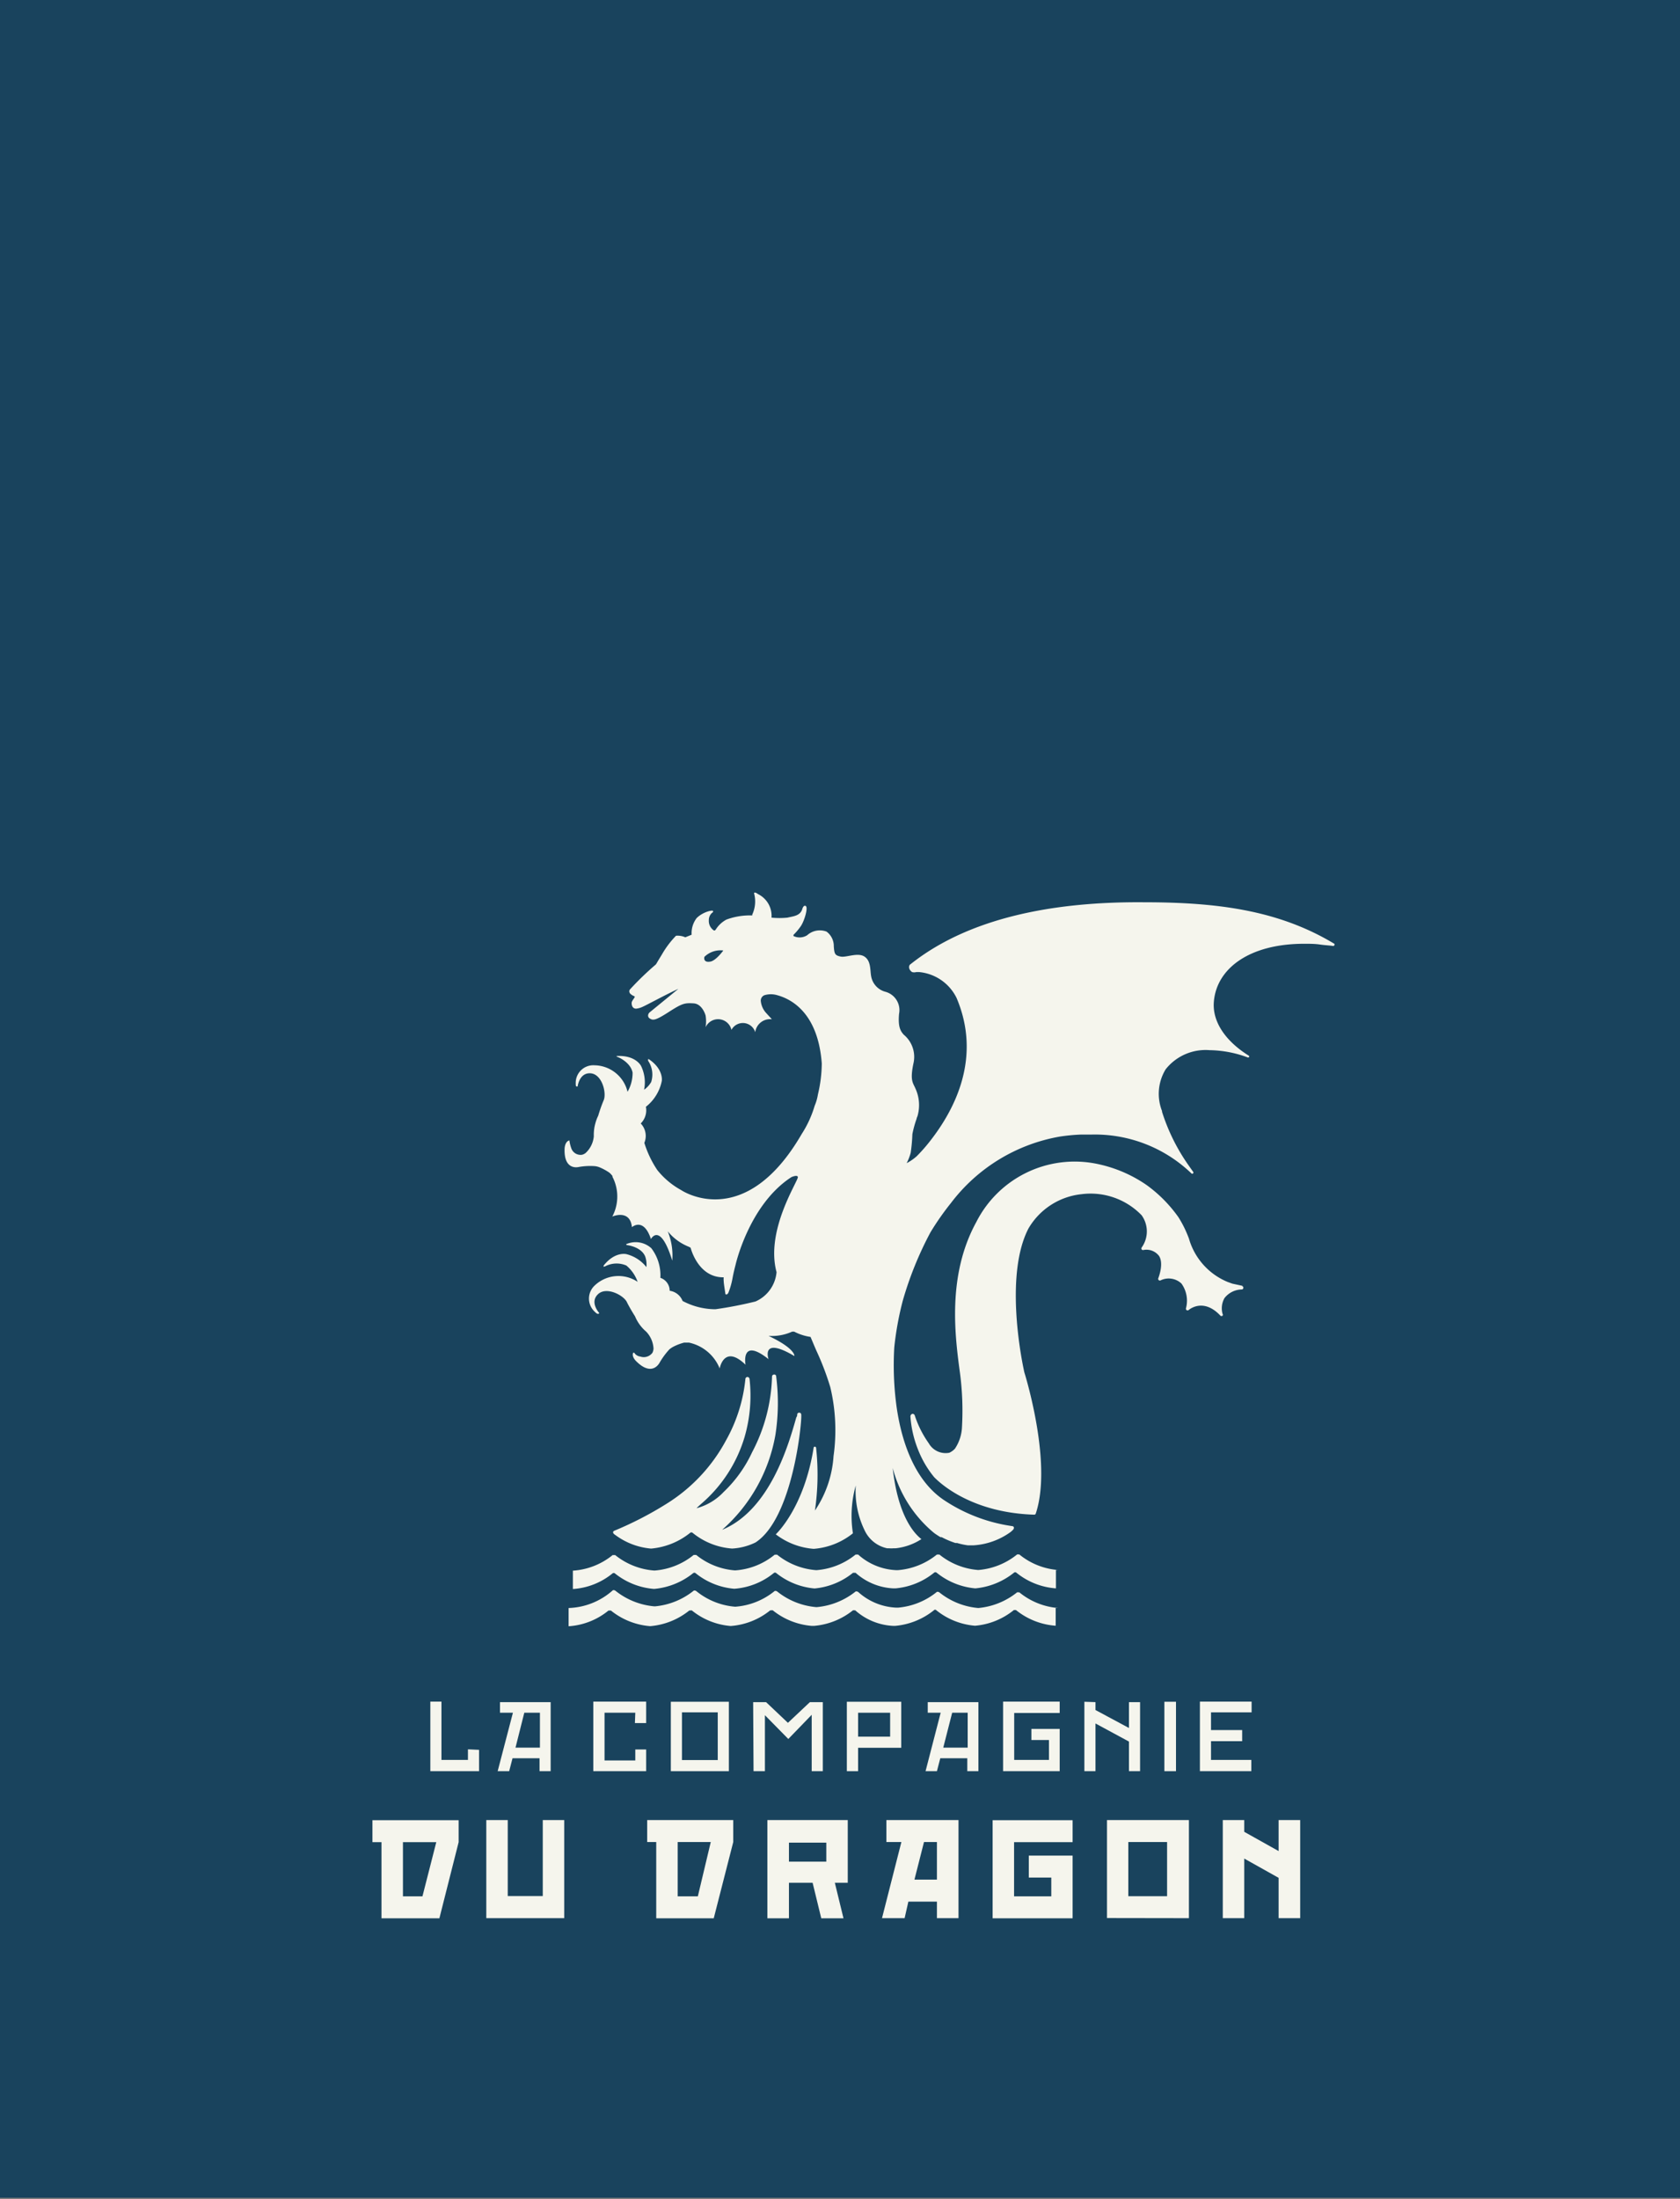
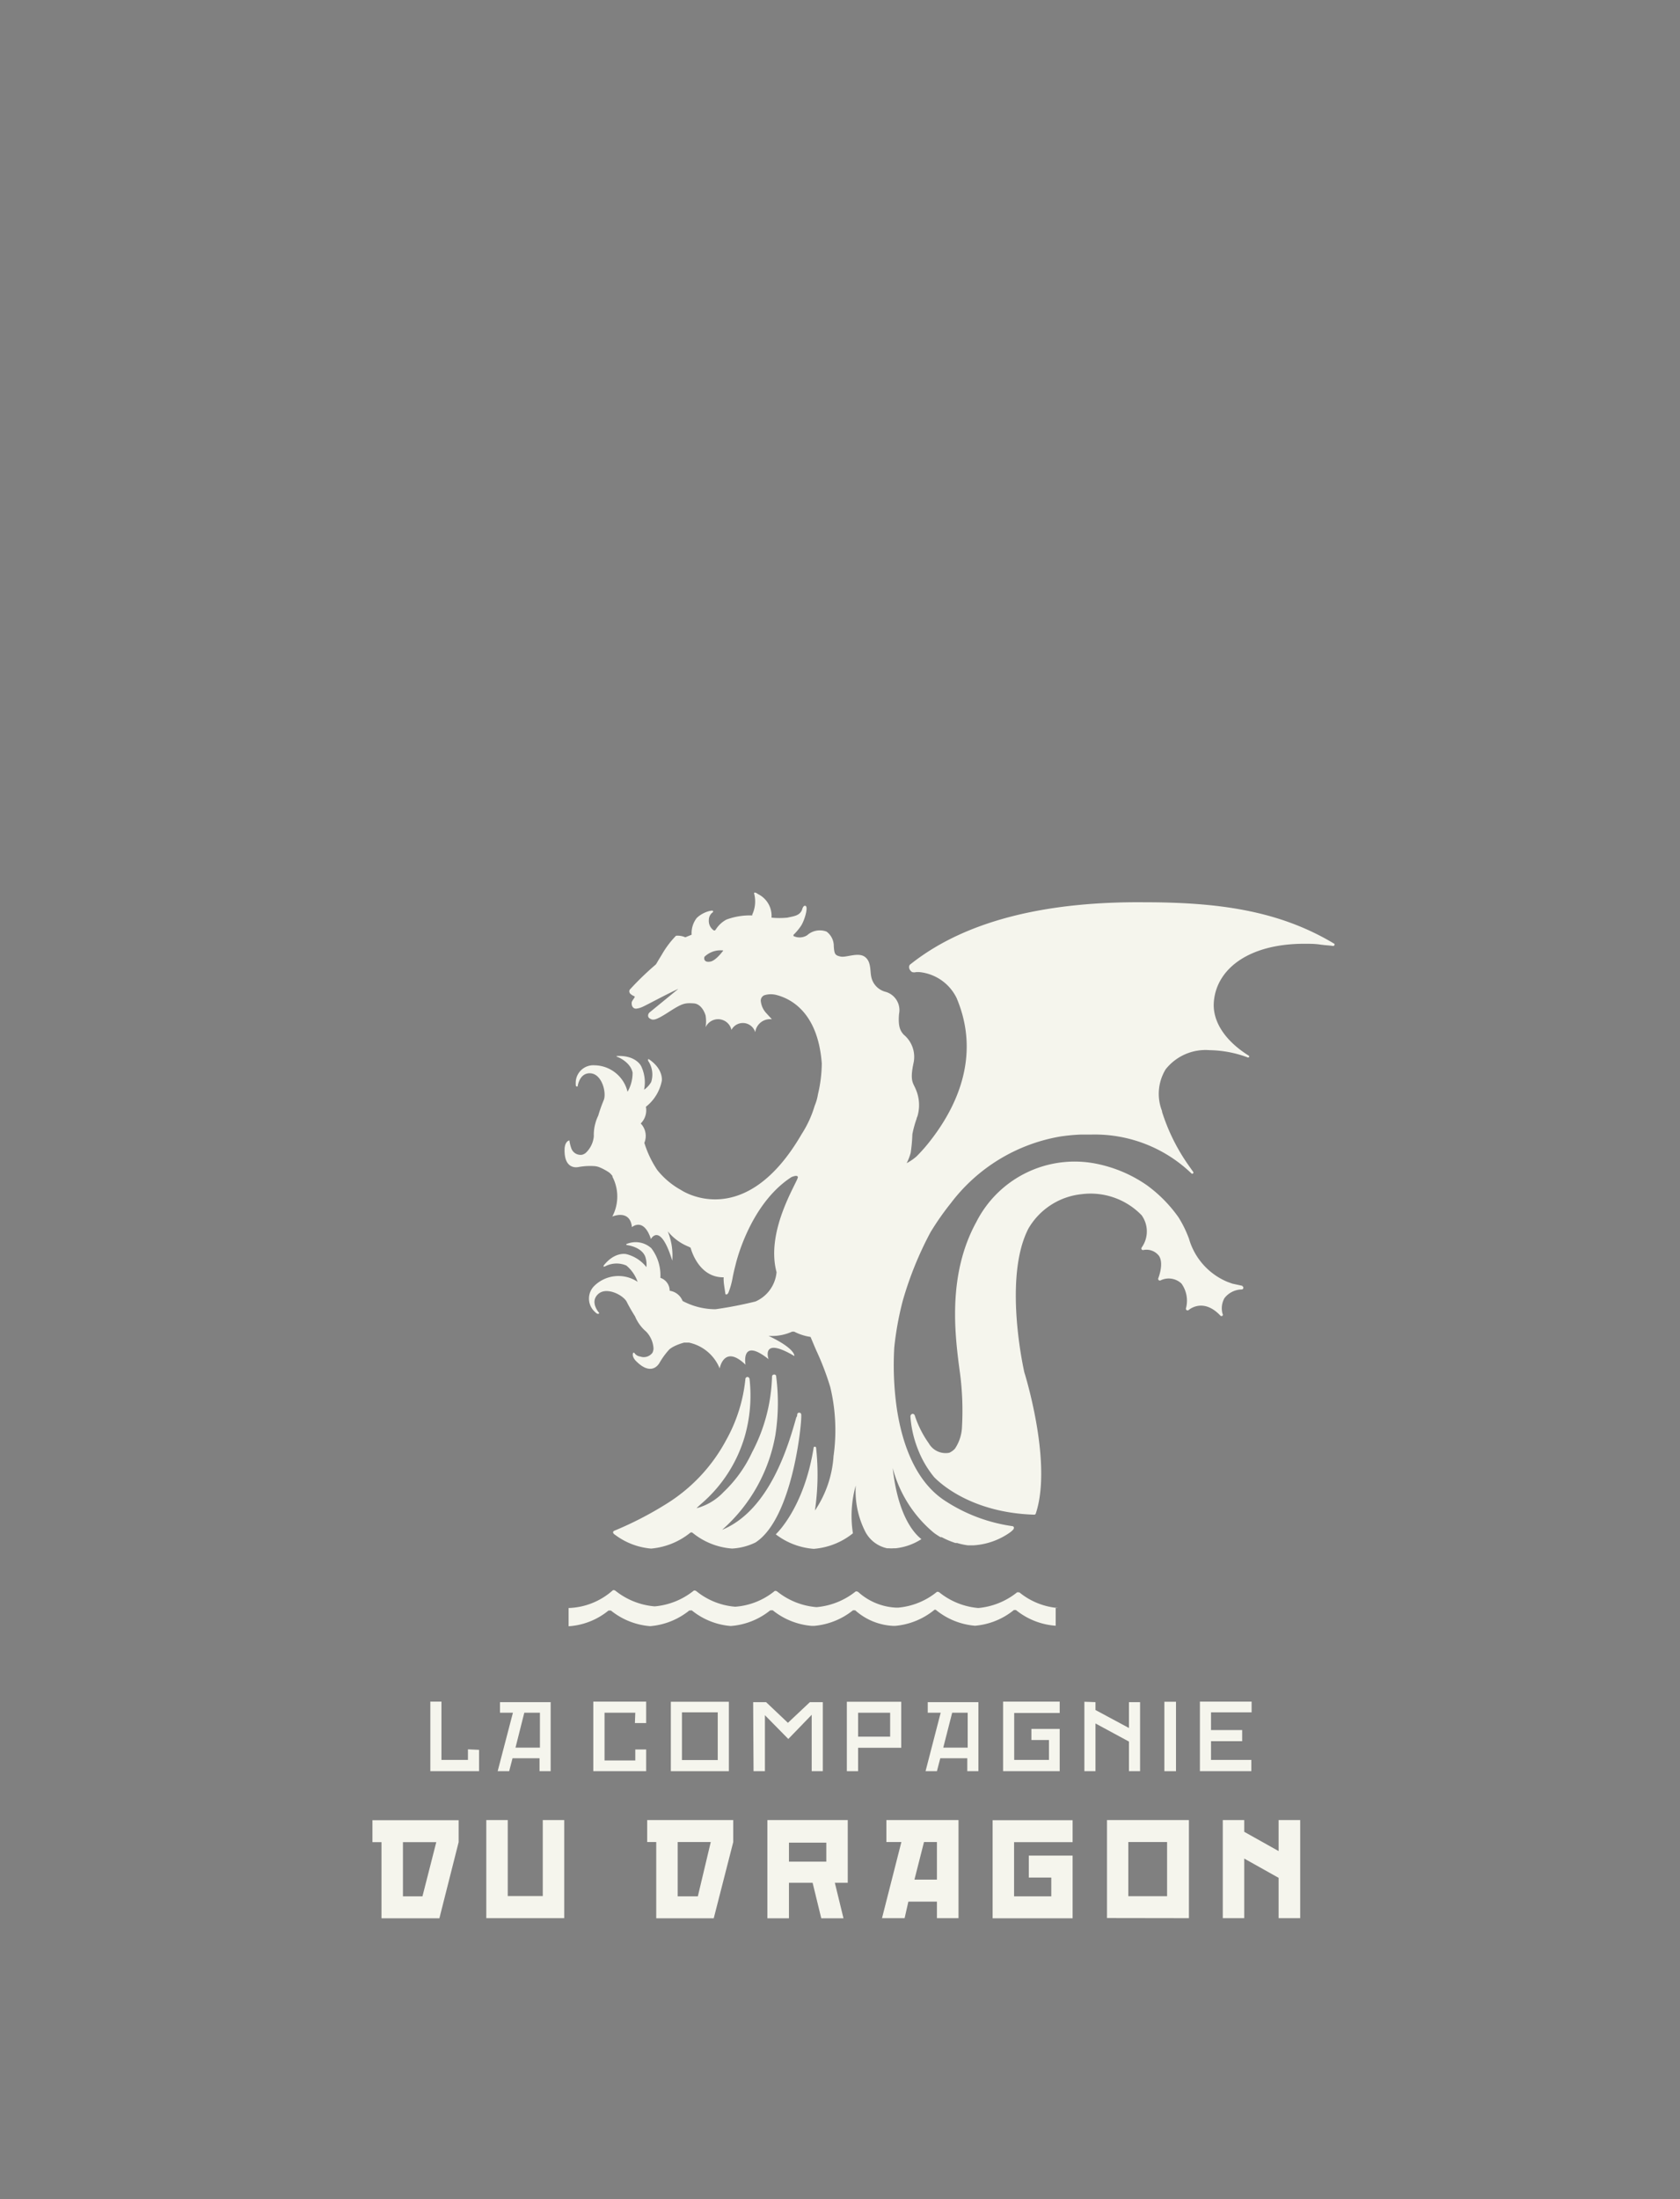
<svg xmlns="http://www.w3.org/2000/svg" id="Calque_1" data-name="Calque 1" viewBox="0 0 130 170.1">
  <rect x="0" y="0" width="130" height="170.1" fill="#808080" stroke="none" />
  <defs>
    <style>.cls-1{fill:#19435d;}.cls-2{fill:#f5f5ed;}</style>
  </defs>
-   <rect class="cls-1" width="130" height="170" />
  <path class="cls-2" d="M96.15,99.46l-.79-.17,0,0L95,99.16a5.16,5.16,0,0,1-3-3.36c-.11-.29-.22-.55-.35-.82a8.6,8.6,0,0,0-.47-.84h0a10.66,10.66,0,0,0-2.43-2.46l-.16-.11A10.46,10.46,0,0,0,84.76,90a8.53,8.53,0,0,0-9.21,4.52c-2.29,4.17-1.64,8.9-1.26,11.73a22.28,22.28,0,0,1,.15,4.11,3.23,3.23,0,0,1-.55,1.7,1.4,1.4,0,0,1-.43.31,1.5,1.5,0,0,1-1.59-.73,8,8,0,0,1-1.08-2.14.18.18,0,0,0-.19-.14.21.21,0,0,0-.15.22,8.49,8.49,0,0,0,.59,2.55,7.83,7.83,0,0,0,1.24,2.12h0c.44.46,2.88,2.76,7.75,2.91h0a.12.12,0,0,0,.12-.09c1.2-3.6-.52-9.7-.84-10.77a2.37,2.37,0,0,1-.09-.36c-.26-1.22-1.43-7.45.36-10.91a5.4,5.4,0,0,1,4.11-2.66A5.49,5.49,0,0,1,88.34,94a2.14,2.14,0,0,1,0,2.5.14.14,0,0,0,0,.14.13.13,0,0,0,.13.05,1.22,1.22,0,0,1,1.22.46c.39.62-.06,1.71-.06,1.72a.13.13,0,0,0,.17.17,1.44,1.44,0,0,1,1.62.24,2.27,2.27,0,0,1,.35,1.92.13.13,0,0,0,.21.13s1.11-1,2.46.44a.13.13,0,0,0,.16,0,.12.12,0,0,0,0-.15,1.61,1.61,0,0,1,.15-1.21,1.73,1.73,0,0,1,1.35-.67.13.13,0,0,0,.11-.15s0-.09-.1-.11" />
  <path class="cls-2" d="M47.38,91a3.31,3.31,0,0,1,0,3.1s1.37-.6,1.52.82c0,0,.9-.8,1.47.92,0,0,.71-1.37,1.65,1.67a4.94,4.94,0,0,0-.35-2.27,4,4,0,0,0,1.64,1.2l.13.07S54,98.83,56,98.8a1.36,1.36,0,0,0,0,.27c0,.17.07.59.13,1,0,.07.13.11.23-.07a5.73,5.73,0,0,0,.33-1.17c.07-.36.15-.7.23-1v0s1-4.48,4.14-6.66l.18-.12c.24-.1.48-.15.5,0,0,.35-2.52,4.12-1.65,7.35a2.74,2.74,0,0,1-1.63,2.27,30.77,30.77,0,0,1-3.1.6,5.46,5.46,0,0,1-2.54-.64,1.26,1.26,0,0,0-1-.79,1.05,1.05,0,0,0-.72-1,3.45,3.45,0,0,0-.7-2.29,1.8,1.8,0,0,0-1.95-.31.05.05,0,0,0,0,0s0,.06.08.07,1.11.15,1.4.89a1.93,1.93,0,0,1,.09.81,2.86,2.86,0,0,0-1.54-1s-.88-.24-1.77.88c0,0,0,0,0,.07s0,0,.1,0a1.9,1.9,0,0,1,1.66-.07,2.89,2.89,0,0,1,.87,1.26,2.67,2.67,0,0,0-3.36.32,1.38,1.38,0,0,0,.05,2c.28.29.34.09.34.09s-.76-.82-.1-1.45,2,.09,2.24.61c.15.31.42.77.63,1.1A3.12,3.12,0,0,0,50,103a2.05,2.05,0,0,1,.57,1.32.91.91,0,0,1-.08.31.83.83,0,0,1-.94.3.68.68,0,0,1-.41-.21.18.18,0,0,0-.09-.09,0,0,0,0,0-.05,0c-.15.31.23.66.23.66,1,1,1.6.51,1.83.08a5.78,5.78,0,0,1,.74-1h0a2,2,0,0,1,.32-.21,4.07,4.07,0,0,1,.82-.31h.37a3.31,3.31,0,0,1,2.38,2s.33-1.9,2-.29c0,0-.4-2.16,1.78-.43,0,0-.63-1.8,2-.24,0,0,.11-.56-2-1.56A3.8,3.8,0,0,0,61.3,103l.15,0a4,4,0,0,0,1.27.41c.15.35.3.72.46,1.08a21.25,21.25,0,0,1,1.07,2.81,14.33,14.33,0,0,1,.25,5.33,8.49,8.49,0,0,1-1.44,4.21,19.18,19.18,0,0,0,.09-4.86.1.1,0,0,0-.1-.08h0a.09.09,0,0,0-.09.08c-.74,4.65-2.87,6.64-2.93,6.7a5.5,5.5,0,0,0,2.9,1.12H63a5.51,5.51,0,0,0,3-1.2,8.67,8.67,0,0,1,.22-3.7,6.92,6.92,0,0,0,.75,3.6,2.49,2.49,0,0,0,1.68,1.26l.15,0a2.18,2.18,0,0,0,.34,0h.16a4.56,4.56,0,0,0,2-.71c-.57-.44-1.82-1.81-2.22-5.5a9.7,9.7,0,0,0,3.17,5l0,0,.12.09h0l.15.1h0l.14.09h0l.12.07,0,0,.09,0a6.43,6.43,0,0,0,1.06.45l.13,0h0a5.3,5.3,0,0,0,.83.18l.45,0h0a5.46,5.46,0,0,0,2.82-1,1.39,1.39,0,0,0,.27-.25c.07-.16,0-.23-.14-.24A12.75,12.75,0,0,1,73,116c-2.38-1.63-3.28-4.8-3.62-7.17a23.71,23.71,0,0,1-.18-4.61,23.92,23.92,0,0,1,.66-3.62A26.93,26.93,0,0,1,72,95.32a21.11,21.11,0,0,1,1.58-2.26,13.48,13.48,0,0,1,8.46-5.15,14.58,14.58,0,0,1,1.57-.15c.26,0,.53,0,.79,0a10.78,10.78,0,0,1,7.79,3,.09.09,0,0,0,.13,0,.09.09,0,0,0,0-.13l-.29-.41A15.07,15.07,0,0,1,89.92,86v-.06h0a3.64,3.64,0,0,1,.28-3.23,3.94,3.94,0,0,1,3.4-1.48,8.78,8.78,0,0,1,2.92.55.11.11,0,0,0,.12,0,.09.09,0,0,0,0-.12c-1.85-1.15-2.84-2.67-2.71-4.18.21-2.55,2.72-4.48,7-4.48.4,0,.81,0,1.22.06s.67.06,1,.11a.08.08,0,0,0,.1-.06.08.08,0,0,0,0-.11c-4.28-2.58-9-3.21-14.73-3.21C81.49,69.73,75,71,70.51,74.54l-.08.06,0,0,0,0c-.14.12-.12.41.15.59a.6.6,0,0,0,.32,0h.23a3.6,3.6,0,0,1,2.89,2c1.93,4.55-.06,8.55-2.09,11.12a12.67,12.67,0,0,1-1,1.13,3.91,3.91,0,0,1-.77.53,4.31,4.31,0,0,0,.31-.8,12.81,12.81,0,0,0,.13-1.44,8.14,8.14,0,0,1,.33-1.2c0-.07.05-.14.07-.21a3.07,3.07,0,0,0-.17-2.14c-.17-.41-.43-.58-.15-1.91a2.23,2.23,0,0,0-.75-2.24c-.25-.28-.45-.6-.36-1.61a1.47,1.47,0,0,0-1.07-1.71,1.51,1.51,0,0,1-1.09-1.2c-.09-.47,0-1.18-.52-1.52s-1.41.09-1.84,0-.49-.19-.53-.79a1.39,1.39,0,0,0-.56-1.14,1.46,1.46,0,0,0-1.5.28,1.09,1.09,0,0,1-1.06.06l0-.09a4.43,4.43,0,0,0,.58-.69c.29-.45.56-1.43.37-1.54s-.28.27-.28.27c-.18.5-.69.52-1.14.63a6.33,6.33,0,0,1-1.23,0,1.87,1.87,0,0,0-1.06-1.83.46.46,0,0,0-.22-.11.06.06,0,0,0-.07.06,2.39,2.39,0,0,1-.14,1.64l0,.07a5.22,5.22,0,0,0-2,.32,2.2,2.2,0,0,0-.83.78h0l-.06.06-.08,0a.88.88,0,0,1-.39-.79.74.74,0,0,1,.26-.58s.11-.06.06-.14-.77.07-1.26.55a1.91,1.91,0,0,0-.39,1.29l-.49.2a1.46,1.46,0,0,0-.72-.12,7.2,7.2,0,0,0-1.08,1.43l-.34.56a2.65,2.65,0,0,1-.14.23l0,0a22.92,22.92,0,0,0-2,1.93s-.12.12,0,.31a.91.91,0,0,0,.34.22c.11.05-.16.27-.21.48,0,0-.05.47.34.48a1.58,1.58,0,0,0,.52-.15c.3-.13,1.9-1,2.75-1.38l-2.2,1.8a.35.35,0,0,0-.14.25.26.26,0,0,0,.13.24c.24.14.38.2,1.45-.49s1.25-.72,1.94-.68.93.94.93.94a2.88,2.88,0,0,1,0,.91,1.06,1.06,0,0,1,2,.2,1,1,0,0,1,1.84.18,1.16,1.16,0,0,1,1.29-1l-.44-.48a1.61,1.61,0,0,1-.42-.94.45.45,0,0,1,.28-.44,1.72,1.72,0,0,1,1,0c.94.26,3.14,1.23,3.44,5.28a10.59,10.59,0,0,1-.3,2.4,3.72,3.72,0,0,1-.25.87,8.36,8.36,0,0,1-1,2.18c-4.44,7.66-9.32,4.35-9.32,4.35l-.14-.08,0,0a6.13,6.13,0,0,1-1.72-1.48,8,8,0,0,1-1-2.1,1.39,1.39,0,0,0-.28-1.5,1.43,1.43,0,0,0,.4-1.29,3.38,3.38,0,0,0,1.23-2s.16-.9-1-1.68a.08.08,0,0,0-.06,0s0,0,0,.12a1.89,1.89,0,0,1,.24,1.64,1.83,1.83,0,0,1-.55.6,2.89,2.89,0,0,0-.23-1.83s-.39-.83-1.82-.78c0,0,0,0-.06,0s0,.06.07.08,1,.42,1.15,1.21a2.93,2.93,0,0,1-.39,1.48A2.67,2.67,0,0,0,46,82.4a1.36,1.36,0,0,0-1.45,1.32c0,.23,0,.3.07.32s.08,0,.09-.08c.05-.26.27-1,1-.94.9.08,1.24,1.56,1,2.09a11.82,11.82,0,0,0-.42,1.19,3.15,3.15,0,0,0-.22.59,3.27,3.27,0,0,0-.12,1,2,2,0,0,1-.63,1.29.72.72,0,0,1-.28.14.76.76,0,0,1-.84-.52,2.91,2.91,0,0,1-.14-.59c-.35.08-.37.62-.37.62-.06,1.39.66,1.54,1.13,1.43a5.11,5.11,0,0,1,1.2-.06h0a1.34,1.34,0,0,1,.37.09,4.08,4.08,0,0,1,.77.42,1.53,1.53,0,0,1,.25.28m7.55-16.61c-.45.08-.5-.19-.45-.37a1.79,1.79,0,0,1,1.46-.49s-.56.78-1,.86" />
  <path class="cls-2" d="M62,109.42a.15.15,0,0,0-.14-.15.15.15,0,0,0-.17.12c0,.07,0,.15-.07.24-.57,2-2,7.16-5.74,8.7A12.69,12.69,0,0,0,60,111a16.09,16.09,0,0,0,.06-4.54.14.14,0,0,0-.16-.14.16.16,0,0,0-.16.15,13.3,13.3,0,0,1-1.54,5.86A10.1,10.1,0,0,1,56,115.4a4.45,4.45,0,0,1-2.1,1.26c.09-.1.23-.22.35-.33a10.89,10.89,0,0,0,3.37-5.19,11.49,11.49,0,0,0,.38-4.48.17.17,0,0,0-.16-.15h0a.16.16,0,0,0-.16.15,12.14,12.14,0,0,1-1.5,4.75,13,13,0,0,1-4.64,4.93,27,27,0,0,1-4,2.06c-.17.08-.09.21,0,.28l.14.1h0a5.4,5.4,0,0,0,2.67,1h.06a5.59,5.59,0,0,0,3-1.22h0a.15.15,0,0,1,.18,0h0a5.45,5.45,0,0,0,3.06,1.22h0a4.68,4.68,0,0,0,1.81-.47C61.36,117.44,62.07,109.92,62,109.42Z" />
  <path class="cls-2" d="M81.88,124.38h0a5.44,5.44,0,0,1-3-1.21h0a.19.19,0,0,0-.08,0,.15.15,0,0,0-.1,0h0a5.61,5.61,0,0,1-3,1.21h0a5.57,5.57,0,0,1-3-1.2h0a.22.22,0,0,0-.11-.05.24.24,0,0,0-.09,0h0a5.51,5.51,0,0,1-3,1.22h-.16a4.7,4.7,0,0,1-2.92-1.2h0a.22.22,0,0,0-.11-.05.19.19,0,0,0-.1,0h0a5.61,5.61,0,0,1-3,1.21h-.06a5.6,5.6,0,0,1-3-1.2h0a.22.22,0,0,0-.11-.05.24.24,0,0,0-.09,0h0a5.45,5.45,0,0,1-3.06,1.22h0a5.46,5.46,0,0,1-3-1.2h0a.22.22,0,0,0-.11-.05.24.24,0,0,0-.09,0h0a5.59,5.59,0,0,1-3,1.22h-.06a5.6,5.6,0,0,1-3-1.2h0a.22.22,0,0,0-.11-.05.24.24,0,0,0-.09,0h0A5.39,5.39,0,0,1,44,124.38v1.41a5.42,5.42,0,0,0,3.08-1.21h0a.15.15,0,0,1,.09,0,.22.22,0,0,1,.11,0h0a5.51,5.51,0,0,0,3,1.2h.06a5.54,5.54,0,0,0,3-1.21h0l.09,0a.22.22,0,0,1,.11,0h0a5.46,5.46,0,0,0,3,1.2h0a5.48,5.48,0,0,0,3.06-1.21h0l.09,0a.22.22,0,0,1,.11,0h0a5.51,5.51,0,0,0,3,1.2H63a5.56,5.56,0,0,0,3-1.2h0a.17.17,0,0,1,.1,0,.19.19,0,0,1,.08,0h0l0,0h0a4.74,4.74,0,0,0,2.93,1.2h.16a5.55,5.55,0,0,0,3-1.21h0a.12.12,0,0,1,.18,0h0a5.48,5.48,0,0,0,3,1.2h0a5.49,5.49,0,0,0,3-1.21h0a.13.13,0,0,1,.09,0,.12.12,0,0,1,.08,0h0a5.5,5.5,0,0,0,3.07,1.21h0v-1.41Z" />
-   <path class="cls-2" d="M81.88,121.44h0a5.39,5.39,0,0,1-3-1.2h0a.19.19,0,0,0-.08,0,.15.15,0,0,0-.1,0h0a5.46,5.46,0,0,1-3,1.2h0a5.43,5.43,0,0,1-3-1.19h0a.22.22,0,0,0-.11,0,.19.19,0,0,0-.1,0h0a5.48,5.48,0,0,1-3,1.2h-.16a4.7,4.7,0,0,1-2.92-1.2h0a.22.22,0,0,0-.11,0,.19.19,0,0,0-.1,0h0a5.47,5.47,0,0,1-3,1.2h-.06a5.46,5.46,0,0,1-3-1.19h0a.22.22,0,0,0-.11,0,.19.19,0,0,0-.09,0h0a5.4,5.4,0,0,1-3.06,1.21h0a5.4,5.4,0,0,1-3-1.19h0a.22.22,0,0,0-.11,0,.16.16,0,0,0-.1,0,5.44,5.44,0,0,1-3,1.2h-.06a5.46,5.46,0,0,1-3-1.19h0a.22.22,0,0,0-.11,0,.16.16,0,0,0-.1,0,5.41,5.41,0,0,1-3.07,1.2v1.42a5.38,5.38,0,0,0,3.07-1.21h0a.15.15,0,0,1,.18,0h0a5.51,5.51,0,0,0,3,1.2h.06a5.59,5.59,0,0,0,3-1.22h0a.15.15,0,0,1,.18,0h0a5.47,5.47,0,0,0,3,1.21h0a5.45,5.45,0,0,0,3.06-1.22h0a.15.15,0,0,1,.18,0h0l0,0a5.51,5.51,0,0,0,3,1.2H63a5.52,5.52,0,0,0,3-1.21h0a.19.19,0,0,1,.1,0,.22.22,0,0,1,.11,0h0a4.7,4.7,0,0,0,2.92,1.2h.16a5.51,5.51,0,0,0,3-1.22h0a.15.15,0,0,1,.18,0h0a5.54,5.54,0,0,0,3,1.22h0a5.59,5.59,0,0,0,3-1.22h0a.14.14,0,0,1,.17,0h0a5.47,5.47,0,0,0,3.07,1.22h0v-1.42Z" />
  <path class="cls-2" d="M37.07,135.35V137H33.3v-5.38h.86v4.51h2.05v-.82Z" />
  <path class="cls-2" d="M39.69,132.48h-1v-.82h3.92V137h-.86v-1H39.66l-.26,1h-.89Zm2.09,2.7v-2.7H40.57l-.68,2.7Z" />
  <path class="cls-2" d="M49.16,132.48H46.78v3.69h2.38v-.85H50V137H45.91v-5.38H50v1.66h-.87Z" />
  <path class="cls-2" d="M51.91,137v-5.37H56.4V137Zm3.63-.86v-3.69H52.77v3.69Z" />
  <path class="cls-2" d="M58.28,131.66h1l1.69,1.6,1.7-1.6h1V137h-.86v-4.36L61,134.51l-1.81-1.84V137h-.88Z" />
  <path class="cls-2" d="M69.74,135.19H66.4V137h-.87v-5.37h4.21Zm-.86-2.71H66.4v1.85h2.48Z" />
  <path class="cls-2" d="M72.79,132.48h-1v-.82h3.92V137h-.86v-1H72.76l-.26,1h-.88Zm2.09,2.7v-2.7h-1.2l-.69,2.7Z" />
  <path class="cls-2" d="M82,137H77.62v-5.38H82v.88H78.48v3.63h2.69v-1.54H79.81v-.86H82Z" />
  <path class="cls-2" d="M84.77,131.66v.61l2.59,1.39v-2h.86V137h-.86v-2.29l-2.59-1.4V137h-.86v-5.37Z" />
  <path class="cls-2" d="M90.1,137v-5.37H91V137Z" />
  <path class="cls-2" d="M92.85,137v-5.38h4v.83H93.71v1.37h2.41v.86H93.71v1.45h3.12V137Z" />
  <path class="cls-2" d="M35.49,140.79v1.7L34,148.38H29.52v-5.89h-.7v-1.7Zm-1.73,1.7H31.18v4.19h1.51Z" />
  <path class="cls-2" d="M37.63,148.37v-7.59h1.66v5.88H42v-5.88h1.66v7.59Z" />
  <path class="cls-2" d="M56.74,140.78v1.7l-1.51,5.9H50.78v-5.9h-.7v-1.7ZM55,142.48H52.44v4.2H54Z" />
  <path class="cls-2" d="M65.6,140.78v4.85h-1l.67,2.75H63.55l-.67-2.75H61.05v2.75H59.38v-7.6ZM63.94,144v-1.47H61.05V144Z" />
  <path class="cls-2" d="M69.75,142.48H68.59v-1.7h5.58v7.59H72.5v-1.28H70.29L70,148.37H68.25Zm2.75,2.91v-2.91h-1l-.74,2.91Z" />
  <path class="cls-2" d="M83,148.38H76.81v-7.59H83v1.7H78.47v4.19h2.88v-1.45H79.61v-1.7H83Z" />
  <path class="cls-2" d="M85.66,148.36v-7.58H92v7.59Zm4.65-1.69v-4.19h-3v4.19Z" />
  <path class="cls-2" d="M96.28,140.78v.91l2.66,1.49v-2.4h1.67v7.59H98.94v-3.12l-2.66-1.49v4.61H94.62v-7.59Z" />
</svg>